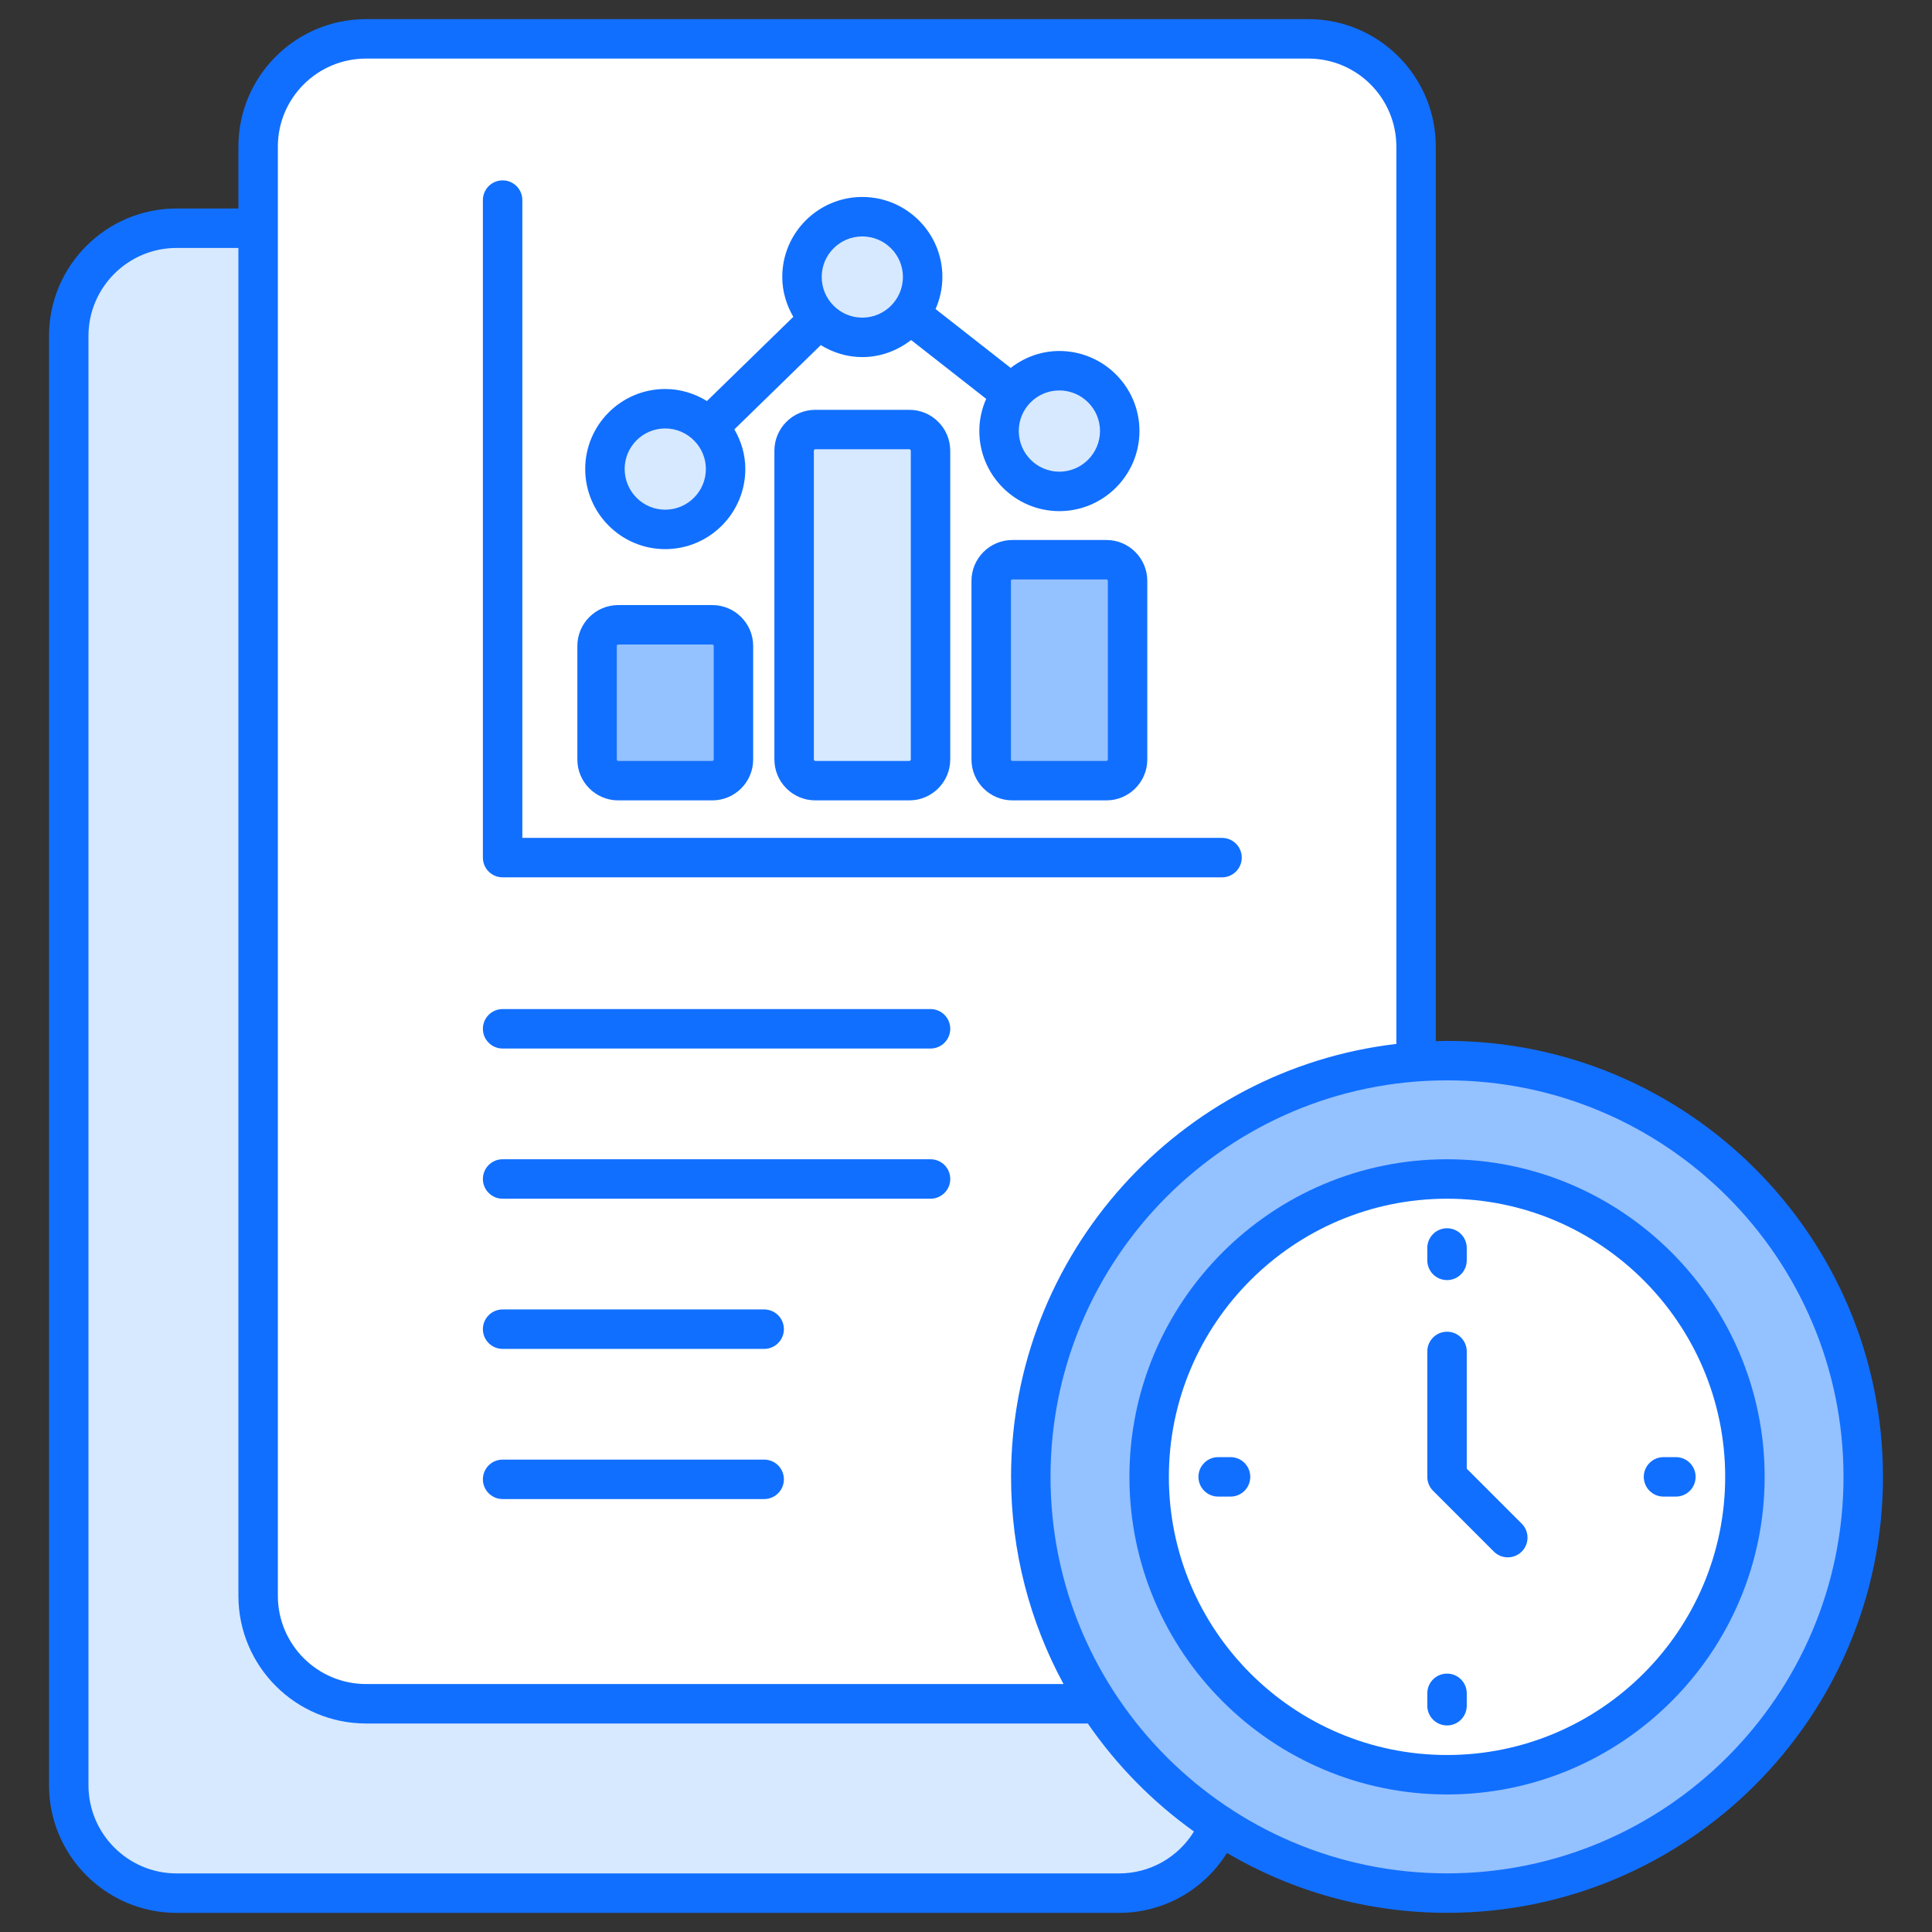
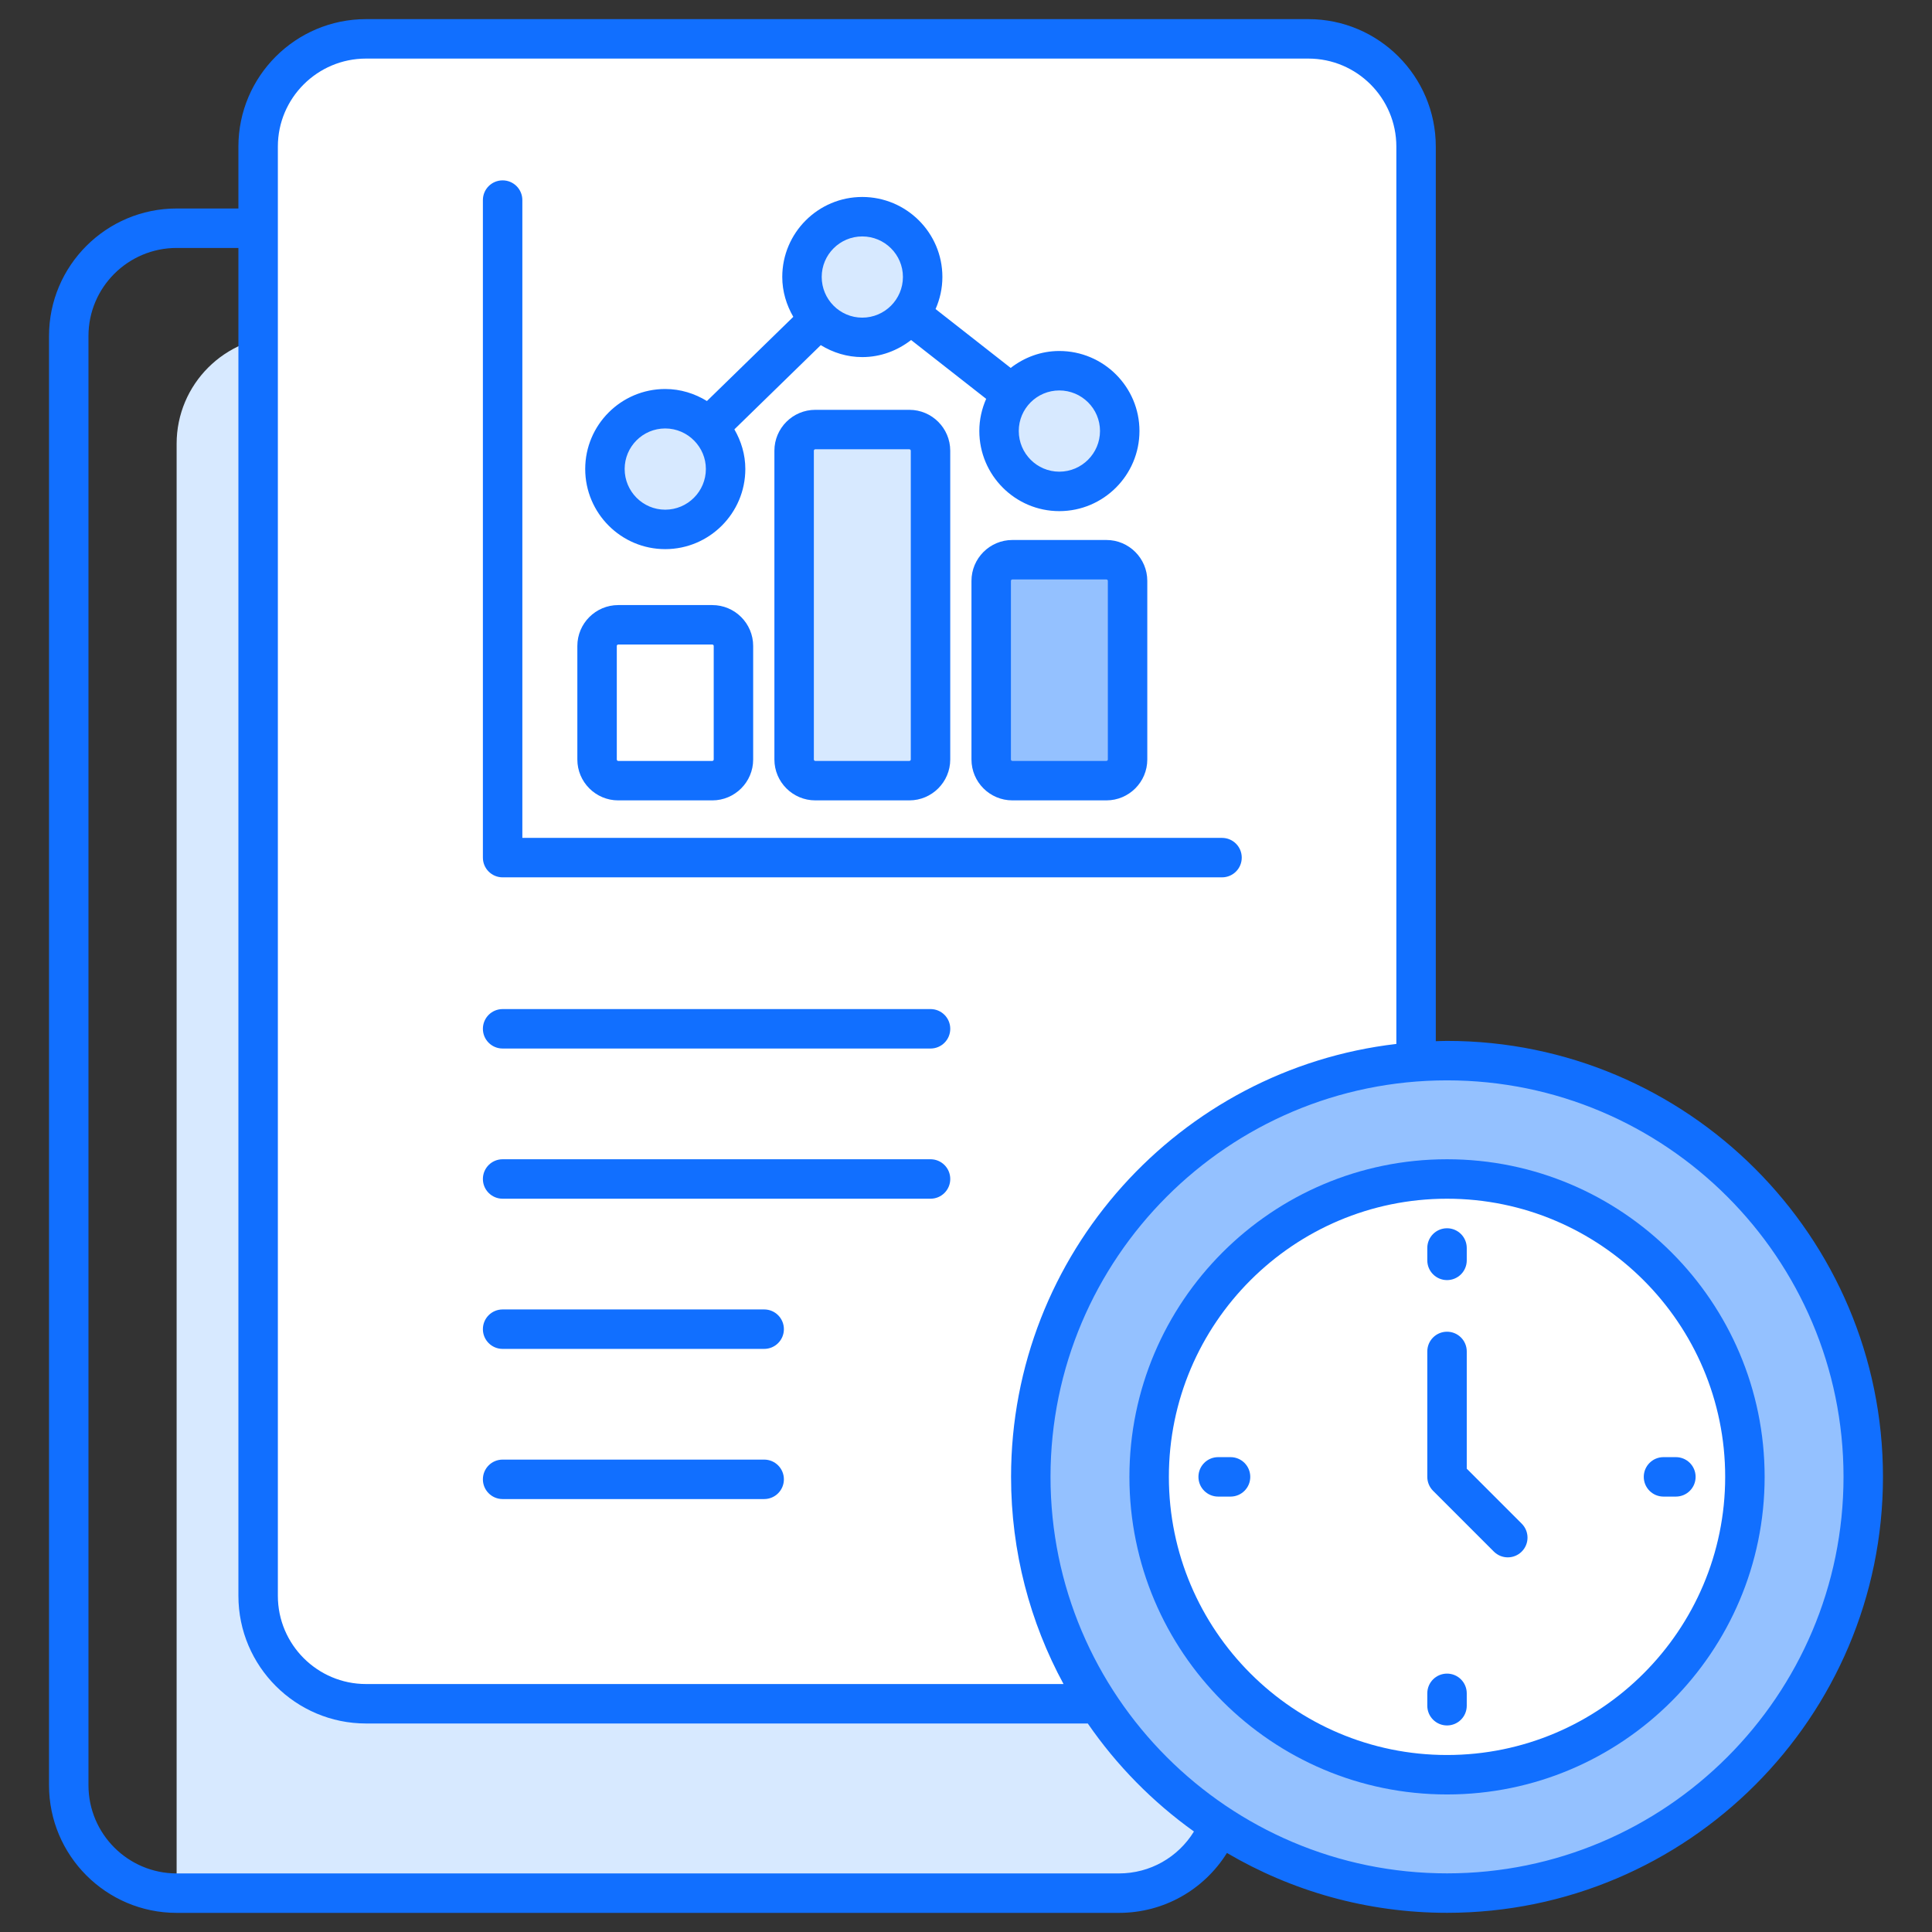
<svg xmlns="http://www.w3.org/2000/svg" enable-background="new 0 0 512 512" height="512" viewBox="0 0 512 512" width="512">
  <rect x="0" y="0" width="512" height="512" fill="#333333" stroke="none" />
  <g id="_x36_7_Project_Deadline">
    <g>
-       <path d="m325.118 89.037v384.078c0 15.781-12.793 28.574-28.574 28.574h-249.736c-15.781 0-28.574-12.793-28.574-28.574v-384.078c0-15.781 12.793-28.574 28.574-28.574h249.736c15.781 0 28.574 12.793 28.574 28.574z" fill="#d7e9ff" />
+       <path d="m325.118 89.037v384.078c0 15.781-12.793 28.574-28.574 28.574h-249.736v-384.078c0-15.781 12.793-28.574 28.574-28.574h249.736c15.781 0 28.574 12.793 28.574 28.574z" fill="#d7e9ff" />
      <path d="m375.299 38.856v384.078c0 15.781-12.793 28.574-28.574 28.574h-249.735c-15.781 0-28.574-12.793-28.574-28.574v-384.078c0-15.781 12.793-28.574 28.574-28.574h249.736c15.78 0 28.573 12.793 28.573 28.574z" fill="#fff" />
-       <path d="m195.549 171.189v30.081c0 3.099-2.512 5.611-5.611 5.611h-24.918c-3.099 0-5.611-2.512-5.611-5.611v-30.081c0-3.099 2.512-5.611 5.611-5.611h24.918c3.098 0 5.611 2.512 5.611 5.611z" fill="#94c1ff" />
      <path d="m246.594 119.448v81.822c0 3.099-2.512 5.611-5.611 5.611h-24.918c-3.099 0-5.611-2.512-5.611-5.611v-81.822c0-3.099 2.512-5.611 5.611-5.611h24.918c3.099 0 5.611 2.513 5.611 5.611z" fill="#d7e9ff" />
      <path d="m297.644 153.943v47.328c0 3.099-2.512 5.611-5.611 5.611h-24.918c-3.099 0-5.611-2.512-5.611-5.611v-47.328c0-3.099 2.512-5.611 5.611-5.611h24.918c3.099 0 5.611 2.512 5.611 5.611z" fill="#94c1ff" />
      <path d="m192.291 124.286c0 8.871-7.183 16.012-16.012 16.012-8.828 0-15.968-7.14-15.968-16.012 0-8.828 7.14-15.968 15.968-15.968 8.829 0 16.012 7.141 16.012 15.968z" fill="#d7e9ff" />
      <path d="m244.514 73.394c0 8.872-7.183 16.012-16.012 16.012-8.828 0-15.968-7.14-15.968-16.012 0-8.828 7.14-15.968 15.968-15.968 8.829-.001 16.012 7.14 16.012 15.968z" fill="#d7e9ff" />
      <path d="m296.737 114.214c0 8.872-7.183 16.012-16.012 16.012-8.828 0-15.968-7.14-15.968-16.012 0-8.828 7.14-15.968 15.968-15.968 8.829 0 16.012 7.141 16.012 15.968z" fill="#d7e9ff" />
      <ellipse cx="383.475" cy="391.382" fill="#94c1ff" rx="110.306" ry="110.306" transform="matrix(.447 -.894 .894 .447 -138.083 559.342)" />
      <path d="m383.475 470.322c-43.527 0-78.942-35.415-78.942-78.942s35.415-78.937 78.942-78.937 78.942 35.41 78.942 78.937-35.415 78.942-78.942 78.942z" fill="#fff" />
      <g fill="#116fff">
        <path d="m133.199 232.506h190.649c2.89 0 5.228-2.338 5.228-5.228s-2.338-5.228-5.228-5.228h-185.421v-169.023c0-2.89-2.338-5.228-5.228-5.228s-5.228 2.338-5.228 5.228v174.251c.001 2.89 2.339 5.228 5.228 5.228z" />
        <path d="m133.199 277.871h113.402c2.89 0 5.228-2.338 5.228-5.228s-2.338-5.228-5.228-5.228h-113.402c-2.89 0-5.228 2.338-5.228 5.228s2.339 5.228 5.228 5.228z" />
        <path d="m133.199 317.671h113.402c2.89 0 5.228-2.338 5.228-5.228s-2.338-5.228-5.228-5.228h-113.402c-2.89 0-5.228 2.338-5.228 5.228s2.339 5.228 5.228 5.228z" />
        <path d="m133.199 357.471h69.313c2.89 0 5.228-2.338 5.228-5.228s-2.338-5.228-5.228-5.228h-69.313c-2.89 0-5.228 2.338-5.228 5.228.001 2.89 2.339 5.228 5.228 5.228z" />
        <path d="m133.199 397.266h69.313c2.89 0 5.228-2.338 5.228-5.228s-2.338-5.228-5.228-5.228h-69.313c-2.89 0-5.228 2.338-5.228 5.228.001 2.89 2.339 5.228 5.228 5.228z" />
        <path d="m176.282 145.528c11.711 0 21.238-9.531 21.238-21.243 0-3.838-1.107-7.392-2.901-10.501l22.893-22.32c3.216 1.972 6.955 3.17 10.992 3.17 4.895 0 9.35-1.732 12.947-4.524l19.895 15.588c-1.152 2.611-1.817 5.482-1.817 8.515 0 11.711 9.511 21.243 21.197 21.243 11.711 0 21.243-9.531 21.243-21.243 0-11.686-9.531-21.197-21.243-21.197-4.868 0-9.302 1.716-12.884 4.486l-19.908-15.599c1.149-2.611 1.809-5.482 1.809-8.512 0-11.686-9.526-21.192-21.238-21.192-11.686 0-21.197 9.506-21.197 21.192 0 3.866 1.114 7.445 2.923 10.572l-22.887 22.314c-3.232-1.985-6.997-3.188-11.06-3.188-11.686 0-21.197 9.511-21.197 21.197-.002 11.711 9.509 21.242 21.195 21.242zm104.443-42.056c5.948 0 10.787 4.819 10.787 10.741 0 5.948-4.84 10.787-10.787 10.787-5.922 0-10.741-4.84-10.741-10.787-.001-5.922 4.818-10.741 10.741-10.741zm-52.222-40.816c5.948 0 10.782 4.814 10.782 10.736 0 5.948-4.835 10.787-10.782 10.787-5.922 0-10.741-4.84-10.741-10.787 0-5.922 4.819-10.736 10.741-10.736zm-52.221 50.888c3.03 0 5.761 1.26 7.722 3.271.003.004.004.008.008.011.001.001.004.001.005.003 1.879 1.934 3.048 4.558 3.048 7.456 0 5.948-4.835 10.787-10.782 10.787-5.922 0-10.741-4.84-10.741-10.787-.001-5.921 4.818-10.741 10.74-10.741z" />
        <path d="m163.841 212.111h24.919c5.978 0 10.838-4.86 10.838-10.838v-30.085c0-5.978-4.86-10.838-10.838-10.838h-24.919c-5.978 0-10.838 4.86-10.838 10.838v30.085c-.001 5.977 4.86 10.838 10.838 10.838zm-.383-40.924c0-.209.174-.383.383-.383h24.919c.209 0 .383.174.383.383v30.085c0 .209-.174.383-.383.383h-24.919c-.209 0-.383-.174-.383-.383z" />
        <path d="m216.067 108.608c-5.978 0-10.843 4.86-10.843 10.838v81.826c0 5.978 4.865 10.838 10.843 10.838h24.913c5.978 0 10.843-4.86 10.843-10.838v-81.826c0-5.978-4.865-10.838-10.843-10.838zm25.301 92.664c0 .209-.174.383-.388.383h-24.913c-.214 0-.388-.174-.388-.383v-81.826c0-.209.174-.383.388-.383h24.913c.214 0 .388.174.388.383z" />
        <path d="m346.73 5.069h-249.727c-18.649 0-33.822 15.147-33.822 33.771v16.413h-16.367c-18.649 0-33.822 15.147-33.822 33.771v384.08c0 18.654 15.173 33.827 33.822 33.827h249.731c11.839 0 22.495-6.094 28.61-15.877 17.132 10.062 37.057 15.862 58.322 15.862 63.703 0 115.531-51.828 115.531-115.531 0-63.708-51.828-115.536-115.531-115.536-.998 0-1.985.05-2.976.075v-237.084c0-18.624-15.147-33.771-33.771-33.771zm-273.093 33.771c0-12.855 10.481-23.315 23.367-23.315h249.726c12.855 0 23.315 10.461 23.315 23.315v237.815c-57.399 6.68-102.104 55.568-102.104 114.73 0 19.858 5.039 38.561 13.903 54.901h-184.841c-12.886 0-23.367-10.481-23.367-23.367v-384.079zm222.909 457.636h-249.732c-12.886 0-23.367-10.486-23.367-23.372v-384.08c0-12.855 10.481-23.315 23.367-23.315h16.367v357.211c0 18.649 15.173 33.822 33.822 33.822h191.272c7.644 11.099 17.18 20.787 28.134 28.625-4.213 6.842-11.629 11.109-19.863 11.109zm86.931-210.171c57.939 0 105.075 47.136 105.075 105.08 0 57.939-47.136 105.075-105.075 105.075-57.944 0-105.08-47.136-105.08-105.075 0-57.944 47.136-105.08 105.08-105.08z" />
        <path d="m293.207 143.103h-24.919c-5.978 0-10.838 4.86-10.838 10.838v47.33c0 5.978 4.86 10.838 10.838 10.838h24.919c5.978 0 10.838-4.86 10.838-10.838v-47.33c0-5.977-4.86-10.838-10.838-10.838zm.383 58.169c0 .209-.174.383-.383.383h-24.919c-.209 0-.383-.174-.383-.383v-47.33c0-.209.174-.383.383-.383h24.919c.209 0 .383.174.383.383z" />
        <path d="m395.883 411.183c2.042 2.042 5.35 2.042 7.392 0s2.042-5.35 0-7.392l-14.57-14.57v-31.075c0-2.89-2.338-5.228-5.228-5.228s-5.228 2.338-5.228 5.228v33.24c0 1.389.551 2.716 1.532 3.696z" />
        <path d="m383.477 339.24c2.89 0 5.228-2.338 5.228-5.228v-3.283c0-2.89-2.338-5.228-5.228-5.228s-5.228 2.338-5.228 5.228v3.283c0 2.89 2.338 5.228 5.228 5.228z" />
        <path d="m383.477 457.263c2.89 0 5.228-2.338 5.228-5.228v-3.283c0-2.89-2.338-5.228-5.228-5.228s-5.228 2.338-5.228 5.228v3.283c0 2.889 2.338 5.228 5.228 5.228z" />
        <path d="m440.844 396.613h3.283c2.89 0 5.228-2.338 5.228-5.228s-2.338-5.228-5.228-5.228h-3.283c-2.89 0-5.228 2.338-5.228 5.228.001 2.89 2.339 5.228 5.228 5.228z" />
        <path d="m322.827 396.613h3.278c2.89 0 5.228-2.338 5.228-5.228s-2.338-5.228-5.228-5.228h-3.278c-2.89 0-5.228 2.338-5.228 5.228s2.339 5.228 5.228 5.228z" />
        <path d="m383.477 475.549c46.411 0 84.17-37.758 84.17-84.17 0-46.406-37.758-84.164-84.17-84.164s-84.17 37.758-84.17 84.164c0 46.412 37.759 84.17 84.17 84.17zm0-157.878c40.648 0 73.714 33.066 73.714 73.709 0 40.648-33.066 73.714-73.714 73.714s-73.714-33.066-73.714-73.714c0-40.643 33.066-73.709 73.714-73.709z" />
      </g>
    </g>
  </g>
</svg>